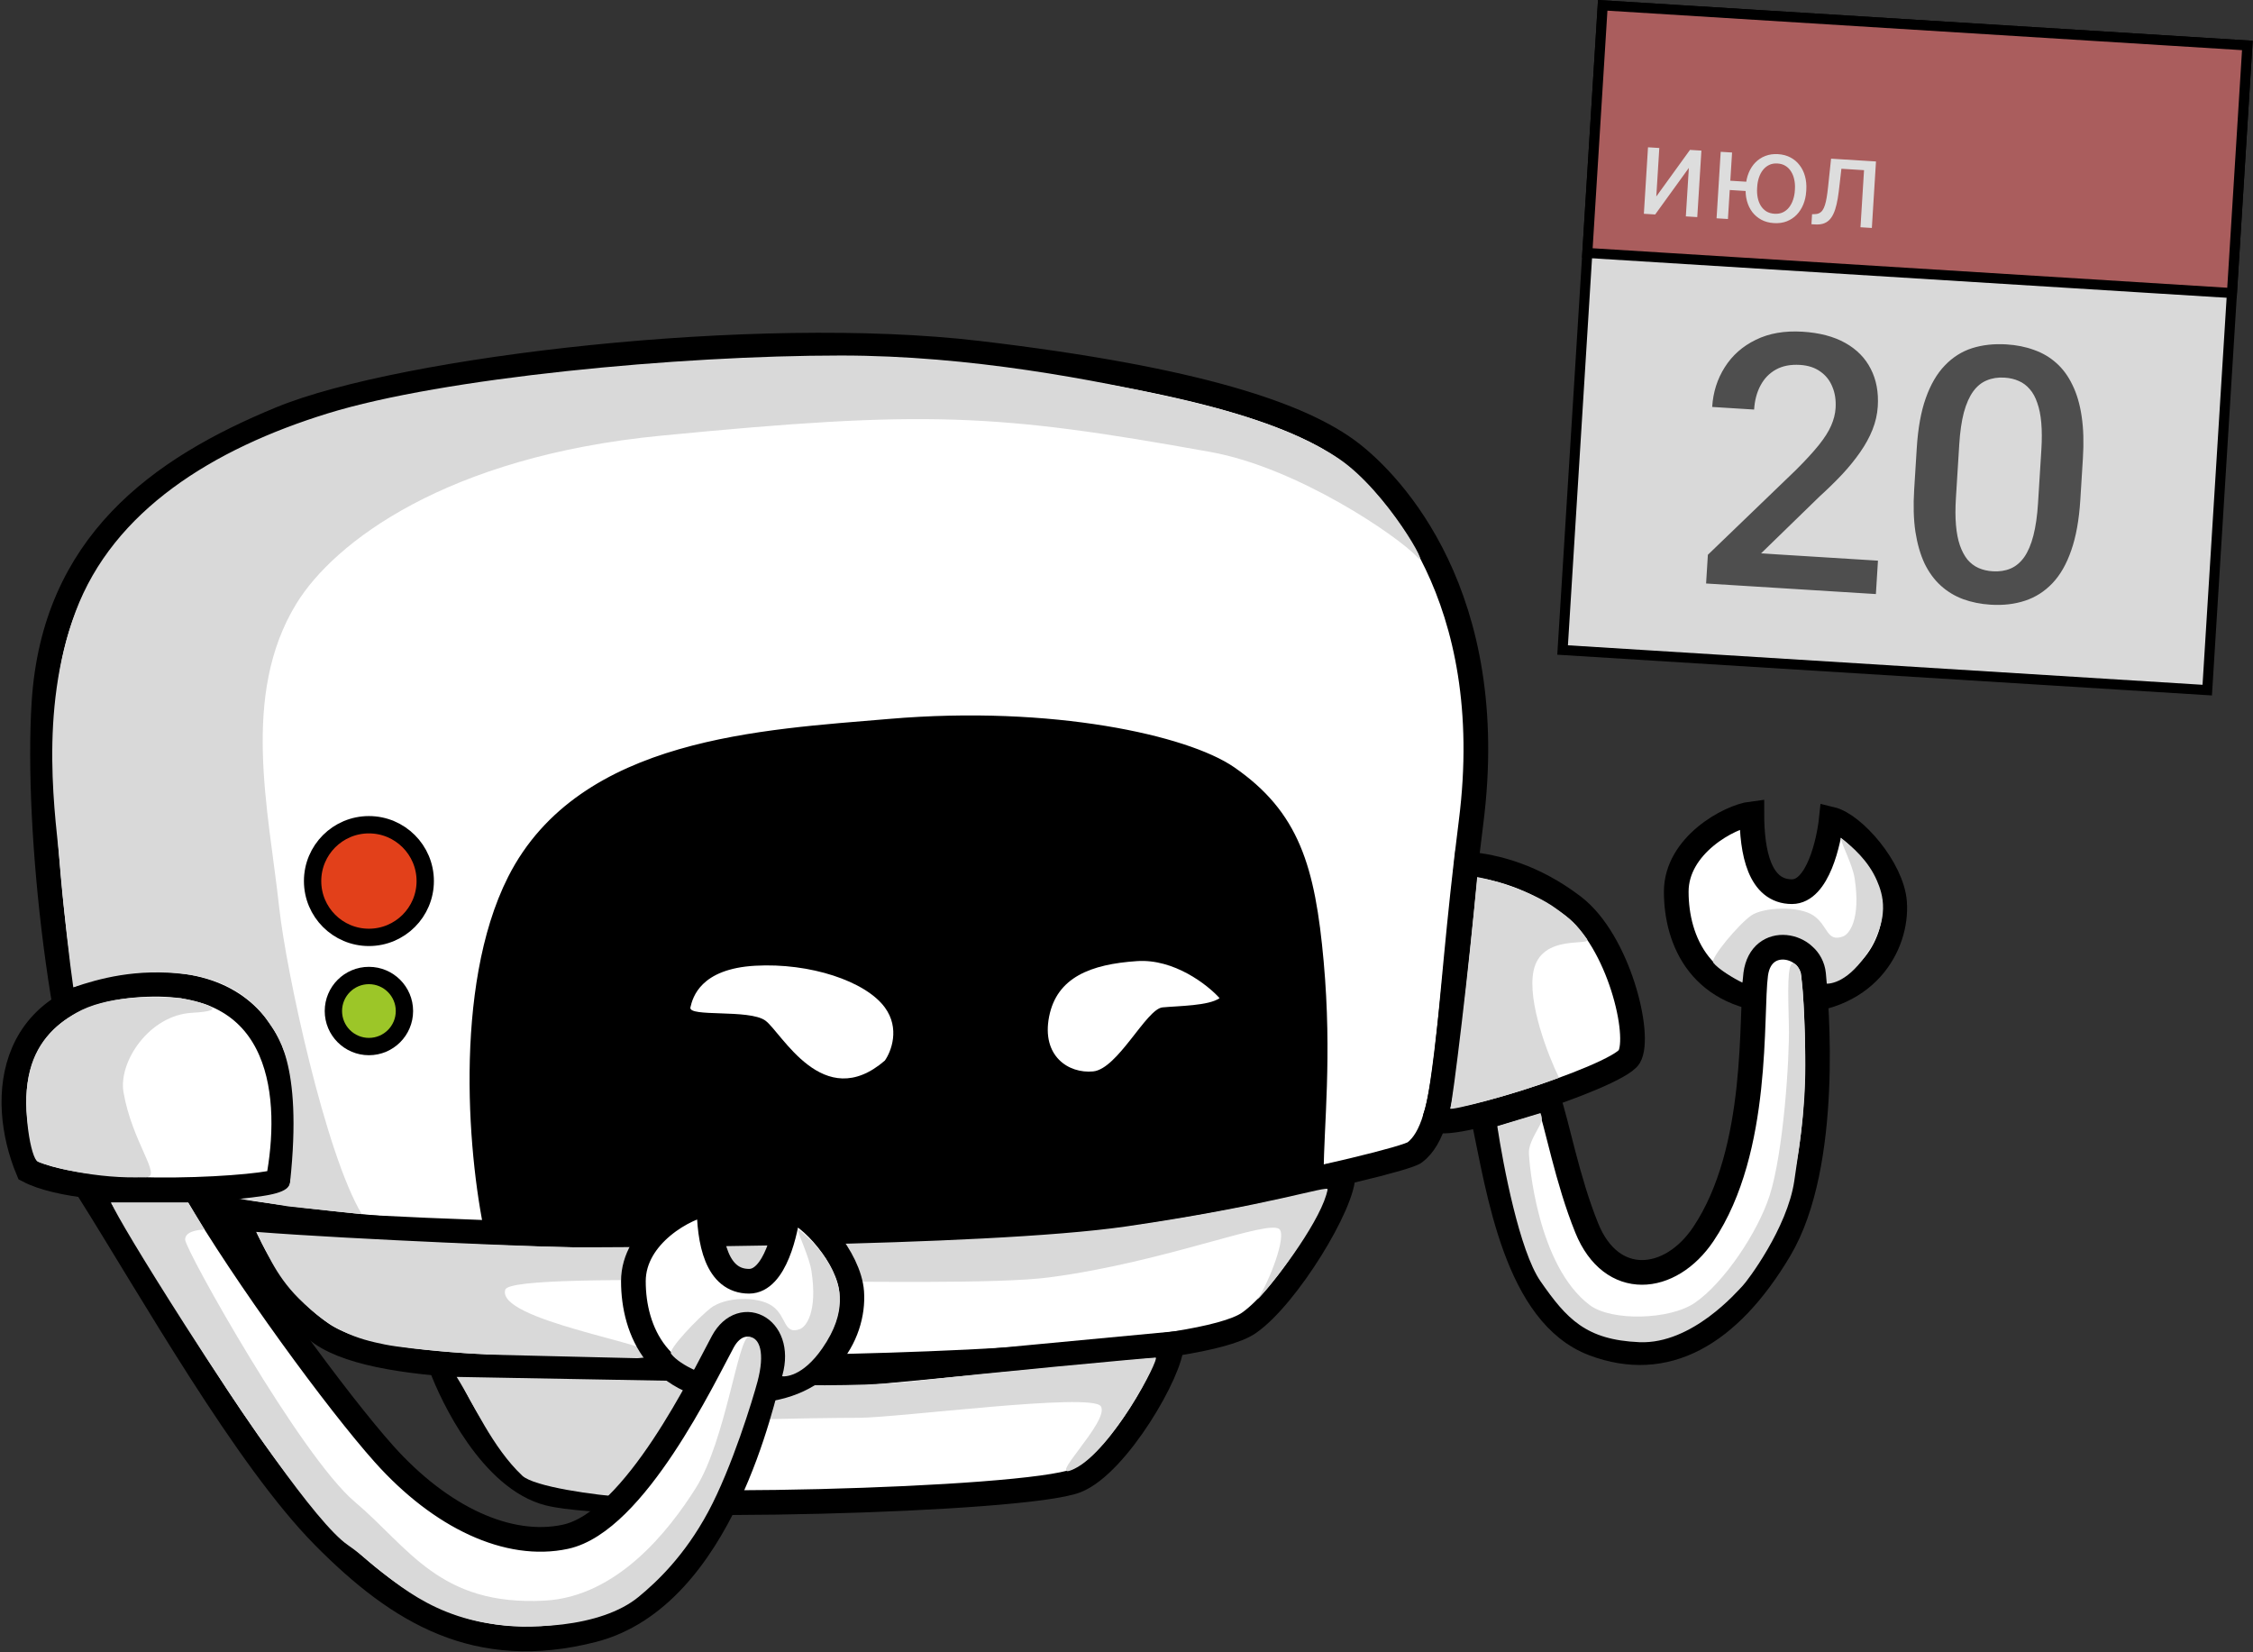
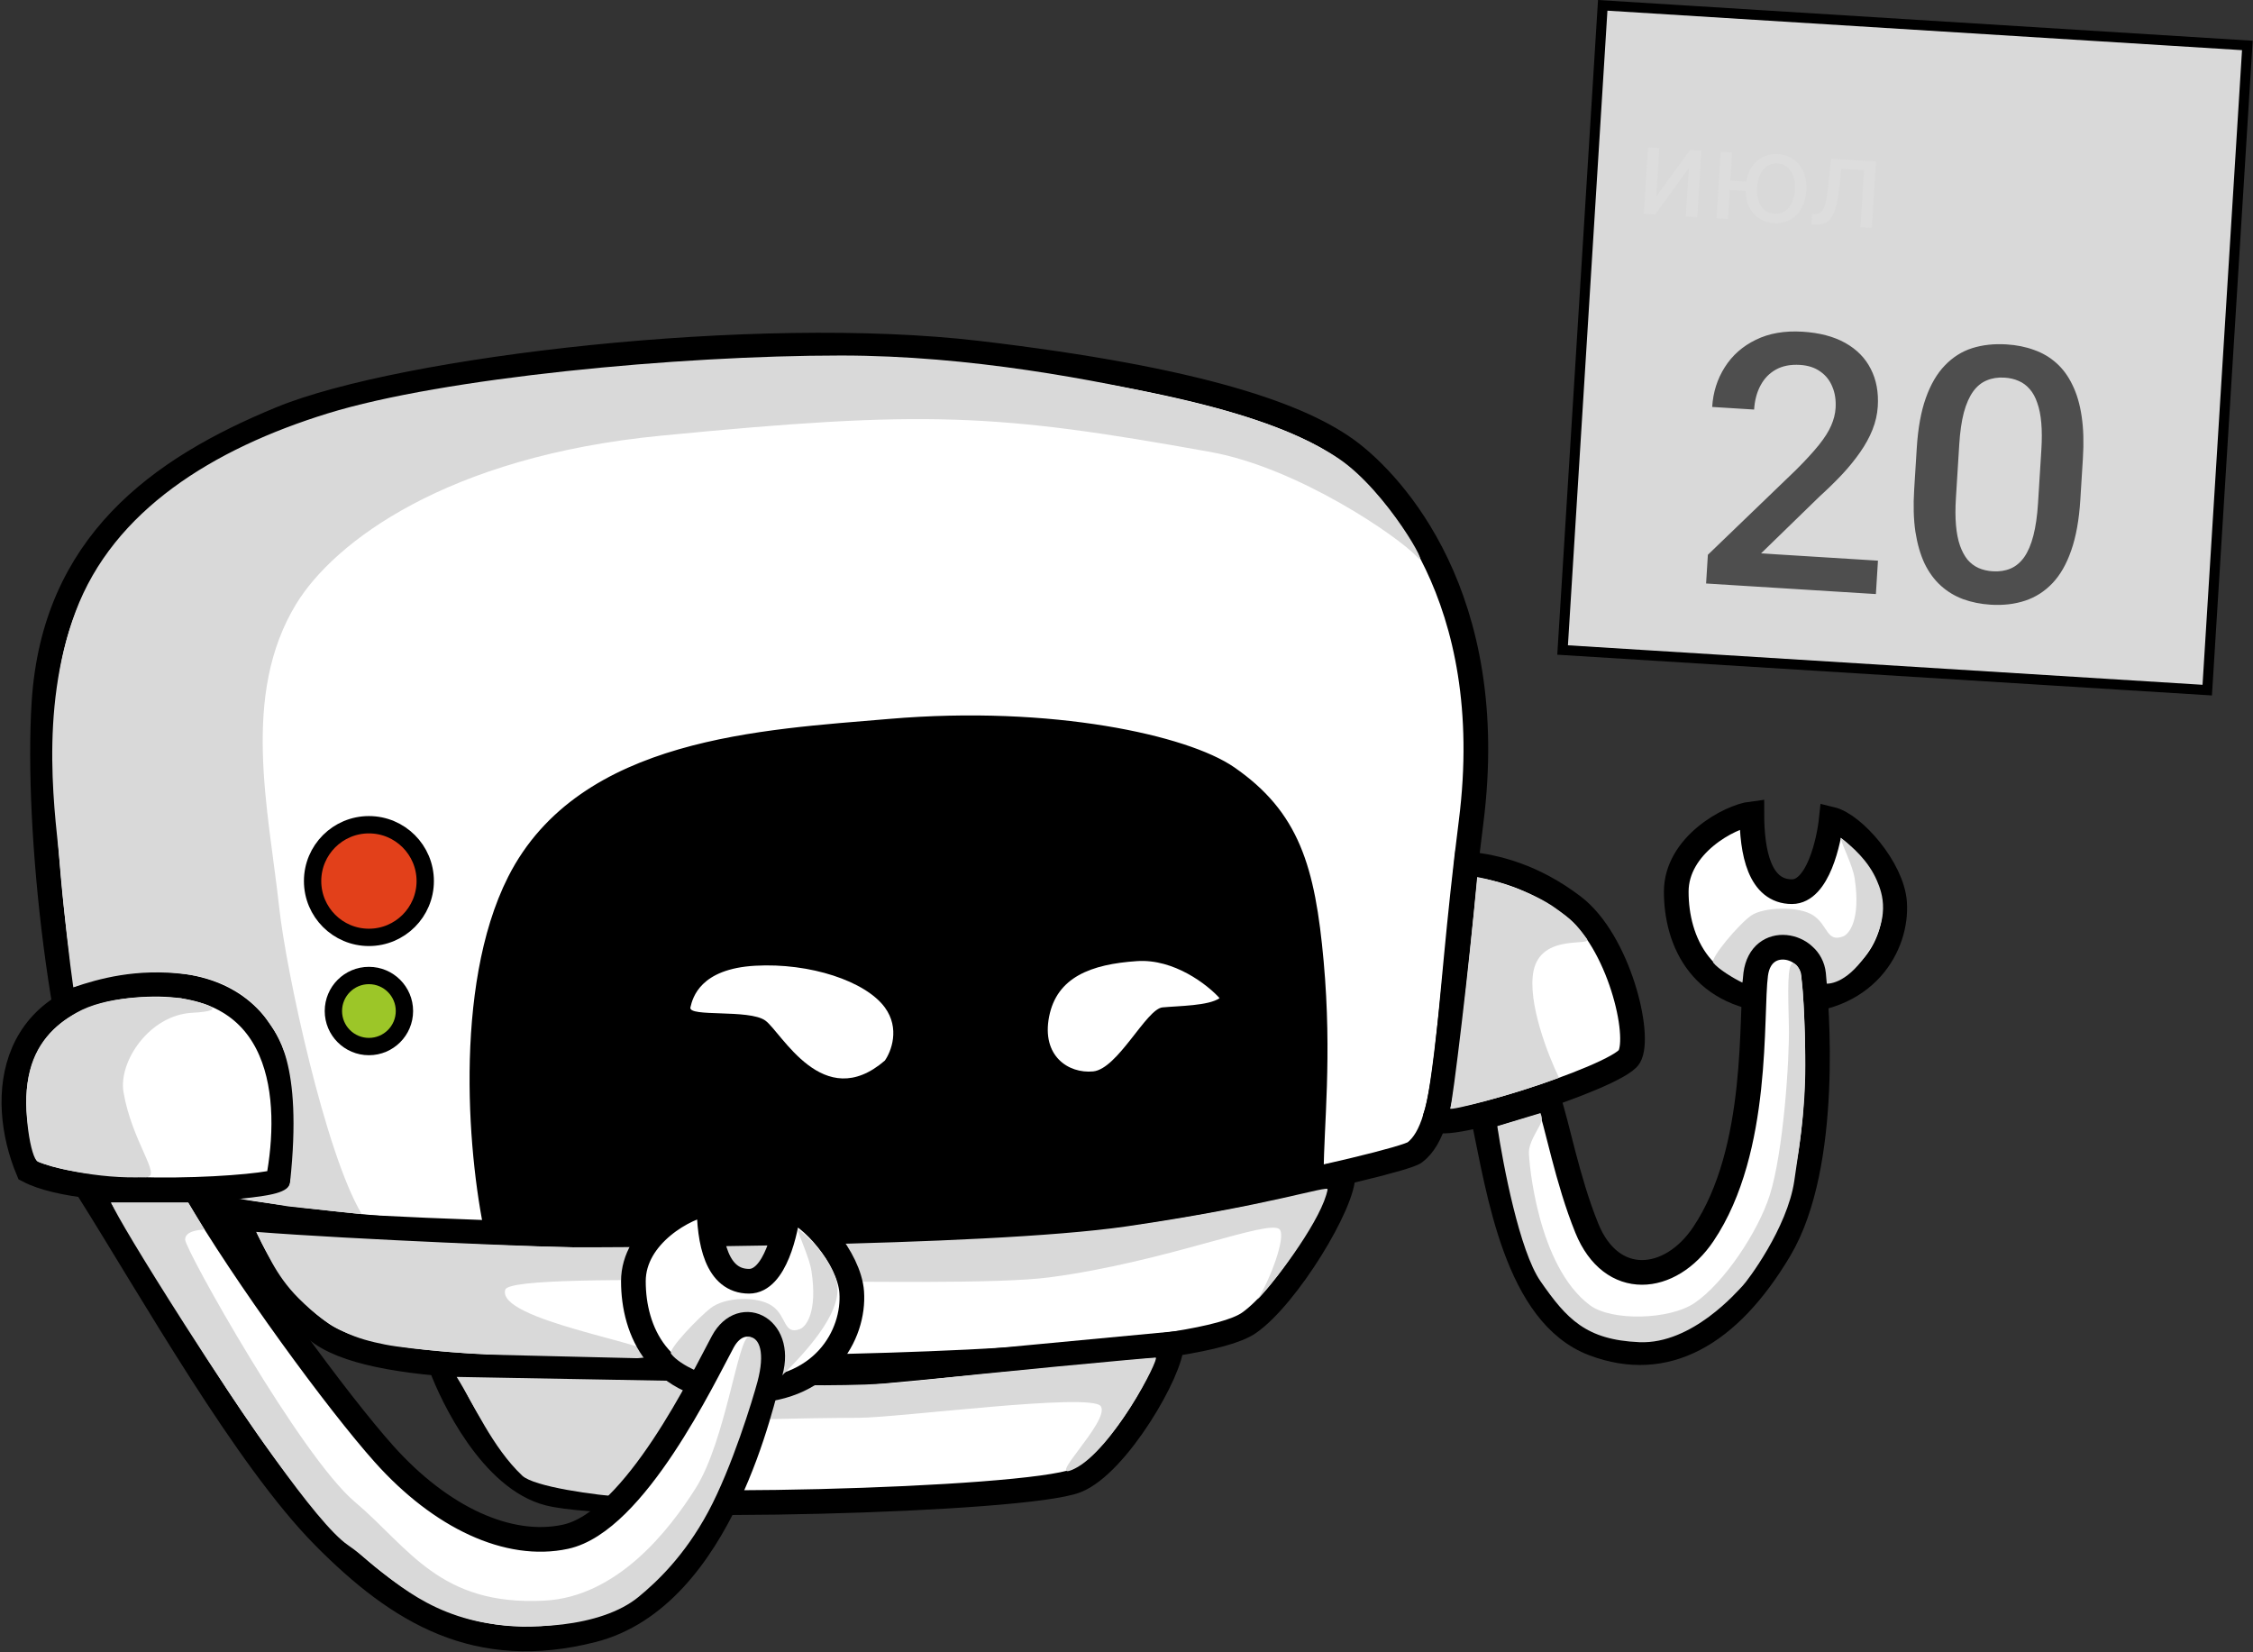
<svg xmlns="http://www.w3.org/2000/svg" width="1136" height="833" viewBox="0 0 1136 833" fill="none">
  <rect x="0" y="0" width="1136" height="833" fill="#333333" stroke="none" />
  <path d="M22.171 354.274C18.126 418.063 31.115 535.916 54.84 591.536C81.288 619.541 358.626 633.543 450.808 628.098C542.99 622.652 705.83 586.792 713.341 581.034C731.608 567.032 728.507 518.413 741.732 414.562C756.293 300.21 701.294 243.812 681.055 228.253C656.85 209.647 605.223 191.303 493.204 178.078C381.185 164.854 203.044 185.857 141.59 211.139C80.135 236.421 27.227 274.539 22.171 354.274Z" fill="white" stroke="black" stroke-width="12.447" />
  <path d="M261.766 444.9C234.695 498.42 242.187 585.961 251.652 625.764C264.488 638.599 352.002 625.764 432.904 625.764C497.626 625.764 612.083 603.204 661.221 590.758C661.221 568.069 665.5 532.804 661.221 485.351C656.942 437.899 649.163 413.006 618.825 392.003C597.266 377.077 530.533 361.693 448.852 368.665C385.064 374.111 295.605 378 261.766 444.9Z" fill="black" stroke="black" stroke-width="12.447" />
  <path d="M446.131 507.911C453.91 518.491 449.372 530.211 446.131 534.749C415.015 561.587 394.011 520.358 385.843 514.523C377.675 508.689 346.948 512.968 348.114 507.911C349.281 502.855 353.171 488.463 380.786 486.908C408.402 485.352 436.407 494.687 446.131 507.911Z" fill="white" />
  <path d="M573.318 484.575C591.988 483.33 608.842 496.502 614.936 503.244C609.491 507.134 594.321 507.134 586.153 507.911C577.985 508.689 563.594 539.028 551.148 540.195C538.701 541.361 525.088 532.416 528.977 512.579C532.867 492.742 549.981 486.13 573.318 484.575Z" fill="white" />
  <path d="M140.236 595.191C139.598 598.558 44.374 606.014 14.215 590.134C-1.131 553.507 3.378 499.042 73.935 496.33C144.727 493.608 147.838 555.046 140.236 595.191Z" fill="white" stroke="black" stroke-width="12.447" />
  <path d="M793.27 456.958C773.545 441.913 754.436 436.862 739.397 435.565C734.341 484.574 728.124 553.418 723.843 562.753C718.644 574.089 815.248 543.306 821.471 532.804C827.694 522.302 816.218 474.461 793.27 456.958Z" fill="white" stroke="black" stroke-width="12.447" />
  <path d="M629.715 666.993C649.007 653.613 677.815 606.316 677.167 591.925C669.777 591.925 626.603 605.149 533.643 617.205C443.901 628.844 220.925 623.171 120.186 614.484C123.427 625.764 137.3 655.323 162.193 672.437C193.309 693.829 287.436 689.941 375.339 689.552C463.243 689.163 605.6 683.718 629.715 666.993Z" fill="white" stroke="black" stroke-width="12.447" />
  <path d="M669.389 599.705C666.9 613.707 645.404 643.137 633.995 655.324C640.347 645.471 648.448 623.877 645.274 619.929C640.607 614.124 588.098 636.294 528.977 644.044C478.129 650.71 258.037 639.585 254.765 650.239C250.097 665.437 329.444 677.494 329.444 682.94C329.444 688.385 219.37 682.94 194.088 677.883C180.226 675.111 167.25 671.271 150.525 654.546C138.386 642.407 134.189 630.071 129.133 621.096C178.919 624.986 278.335 628.875 288.604 628.875H288.688C302.265 628.875 495.12 628.876 567.872 618.344C640.218 607.872 669.798 597.404 669.389 599.705Z" fill="#D9D9D9" />
  <path d="M542.677 746.528C563.417 738.311 590.971 690.495 590.631 677.648L422.953 693.461L222.311 688.639C228.032 704.21 248.017 745.75 276.79 752.977C312.756 762.012 516.752 756.798 542.677 746.528Z" fill="white" stroke="black" stroke-width="12.447" />
  <path d="M337.611 696.166C335.433 696.166 265.136 694.87 230.26 694.222C239.076 708.224 248.152 729.615 263.321 744.007C269.246 749.629 300.271 753.861 315.441 754.898C322.831 744.007 337.611 721.604 337.611 719.114C337.611 716.003 413.068 714.836 432.905 714.836C452.741 714.836 550.369 701.998 555.036 709C559.998 716.444 525.709 748.392 541.812 740.505C560.87 731.171 585.142 684.496 582.652 684.496C579.54 684.496 492.026 692.664 463.243 696.166C421.236 701.278 340.334 696.166 337.611 696.166Z" fill="#D9D9D9" />
  <path d="M319.367 645.989C319.367 622.634 346.076 608.131 357.485 606.705C357.485 626.153 361.37 645.989 377.706 645.989C390.775 645.989 396.38 620.578 397.547 609.428C408.831 612.15 428.197 634.321 429.441 651.435C430.997 672.827 415.046 702.388 373.428 701.221C331.81 700.054 319.367 670.882 319.367 645.989Z" fill="white" stroke="black" stroke-width="12.447" />
-   <path d="M420.448 642.1C416.169 631.988 408.001 623.949 402.167 619.541C402.945 623.56 408.12 633.992 409.168 640.933C412.28 661.548 406.445 668.938 403.334 670.105C395.014 673.226 396.733 663.493 389.342 658.436C381.951 653.38 365.655 653.769 358.215 659.603C352.273 664.264 336.724 680.351 338.376 682.551C340.712 685.663 345.639 688.645 350.047 690.72C352.9 686.052 360.083 676.951 362.883 670.105C366.384 661.548 375.33 662.326 381.164 664.66C386.998 666.993 394 672.828 394 679.829C394 686.83 392.444 693.442 394 693.831C395.555 694.22 404.559 694.319 414.614 679.829C427.838 660.77 423.081 648.324 420.448 642.1Z" fill="#D9D9D9" />
+   <path d="M420.448 642.1C416.169 631.988 408.001 623.949 402.167 619.541C402.945 623.56 408.12 633.992 409.168 640.933C412.28 661.548 406.445 668.938 403.334 670.105C395.014 673.226 396.733 663.493 389.342 658.436C381.951 653.38 365.655 653.769 358.215 659.603C352.273 664.264 336.724 680.351 338.376 682.551C340.712 685.663 345.639 688.645 350.047 690.72C352.9 686.052 360.083 676.951 362.883 670.105C366.384 661.548 375.33 662.326 381.164 664.66C386.998 666.993 394 672.828 394 679.829C394 686.83 392.444 693.442 394 693.831C427.838 660.77 423.081 648.324 420.448 642.1Z" fill="#D9D9D9" />
  <path d="M163.396 774.805C124.112 735.132 76.53 650.729 44.766 600.165H98.441C123.334 642.95 170.398 707.127 193.735 733.187C222.277 765.06 256.356 781.028 285.139 774.805C320.145 767.236 355.015 693.826 364.485 676.4C374.209 658.508 395.991 670.177 387.823 693.903C384.784 702.729 364.485 805.144 298.752 821.869C240.687 836.643 201.422 813.208 163.396 774.805Z" fill="white" stroke="black" stroke-width="12.447" />
  <path d="M845.195 449.568C845.196 426.213 871.904 411.71 883.313 410.284C883.313 429.732 887.199 449.568 903.535 449.568C916.603 449.568 922.208 424.157 923.375 413.007C934.659 415.73 954.025 437.9 955.269 455.014C956.825 476.406 940.874 505.967 899.256 504.8C857.638 503.633 845.195 474.462 845.195 449.568Z" fill="white" stroke="black" stroke-width="12.447" />
  <path d="M946.437 444.122C942.158 434.009 933.866 426.749 928.032 422.341C928.809 426.36 934.11 436.014 935.158 442.955C938.269 463.57 932.434 470.96 929.323 472.127C921.003 475.248 921.808 466.682 914.417 461.625C907.026 456.569 889.022 457.347 882.925 461.625C876.743 465.963 862.203 483.151 863.854 485.351C866.19 488.463 874.226 493.39 878.635 495.464C880.19 489.241 883.09 479.109 889.136 474.85C891.345 473.294 898.471 470.96 904.306 473.294C910.14 475.627 915.974 475.239 915.974 482.24C915.974 489.241 918.433 495.464 919.989 495.853C921.545 496.242 930.549 496.341 940.603 481.851C953.827 462.792 949.071 450.345 946.437 444.122Z" fill="#D9D9D9" />
  <path d="M803.577 677.511C764.682 662.873 755.736 600.871 747.957 563.531L780.629 553.807C785.297 567.291 790.12 594.587 800.077 619.169C812.523 649.896 842.165 647.021 858.809 622.28C887.591 579.496 882.535 511.817 885.258 491.203C887.98 470.588 912.873 475.644 914.429 491.203C915.825 505.157 922.986 586.885 897.315 630.059C871.644 673.233 839.75 691.125 803.577 677.511Z" fill="white" stroke="black" stroke-width="12.447" />
  <circle cx="186.013" cy="444.215" r="28.396" fill="#E2401A" stroke="black" stroke-width="8.737" />
  <circle cx="186.013" cy="509.746" r="17.912" fill="#9CC628" stroke="black" stroke-width="8.737" />
  <path d="M38.507 510.633C53.343 502.154 75.846 502.075 91.016 503.242C102.684 505.576 117.426 509.518 96.85 510.633C75.316 511.799 59.66 535.286 62.271 550.643C66.511 575.589 81.681 593.092 73.902 593.48C48.62 594.745 24.115 587.949 19.059 585.701C15.559 584.145 11.279 559.642 14.391 542.917C17.502 526.192 27.616 516.857 38.507 510.633Z" fill="#D9D9D9" />
  <path d="M94.905 606.316H56.01C58.732 612.41 71.257 633.621 93.349 668.16C120.965 711.334 159.471 768.121 175.419 779.012C191.366 789.902 208.689 811.267 243.096 817.907C265.267 822.186 302.966 820.84 322.054 805.072C331 797.682 345.022 784.652 357.06 762.287C369.15 739.825 379.614 705.324 381.953 696.554C385.791 682.162 383.12 674.383 377.674 673.994C372.229 673.605 366.006 726.114 350.837 750.229C337.294 771.758 311.163 805.072 274.602 807.016C221.536 809.839 206.146 780.179 178.919 757.23C151.692 734.282 93.349 630.043 93.349 624.986C93.349 620.941 99.443 620.059 103.073 619.93L94.905 606.316Z" fill="#D9D9D9" />
  <path d="M784.108 457.736C772.549 449.503 753.9 443.863 744.824 442.178C740.958 485.741 732.401 556.141 731.224 558.864C730.56 560.402 765.072 551.474 786.053 543.306C780.478 531.896 770.106 505.188 773.217 489.63C777.107 470.182 803.19 477.573 800.078 473.294C794.549 465.691 792.299 463.57 784.108 457.736Z" fill="#D9D9D9" />
  <path d="M754.959 567.81L776.74 561.198C777.518 563.532 777.907 564.31 776.351 567.412C774.573 570.958 770.906 576.358 770.906 581.026C770.906 585.693 775.185 638.211 801.633 658.048C812.524 666.216 841.885 665.533 854.531 656.881C869.311 646.768 886.349 621.196 892.26 602.807C899.261 581.026 902.372 533.573 901.983 517.237C901.594 500.901 900.961 484.825 904.317 485.74C908.596 486.908 909.277 495.477 910.151 526.97C910.929 554.975 908.207 571.691 904.706 595.417C901.206 619.143 880.98 645.981 878.646 648.315C876.312 650.648 853.364 677.875 826.526 676.708C799.689 675.541 789.965 665.04 776.74 645.981C766.161 630.734 757.941 587.517 754.959 567.81Z" fill="#D9D9D9" />
  <path d="M423.958 179.245C489.69 179.245 552.702 191.692 593.931 201.027C615.323 205.87 651.107 215.029 675.222 231.365C699.337 247.701 722.405 289.319 714.506 280.762C705.171 270.649 654.574 235.834 610.267 227.865C502.138 208.417 466.745 206.654 332.944 219.696C225.203 230.198 168.362 273.34 149.357 304.488C121.353 350.385 135.355 407.95 140.8 457.736C144.317 489.889 164.138 581.812 182.419 612.15L145.468 608.261L121.353 604.371C136.522 602.816 145.702 601.26 146.246 596.203C152.858 534.749 138.856 520.746 135.355 515.301C131.855 509.856 119.988 494.417 93.737 491.186C68.456 488.074 49.785 493.52 36.95 497.798C35.135 485.352 32.282 460.459 30.337 437.121C28.398 413.865 19.058 359.331 38.116 308.378C57.175 257.425 107.35 226.308 165.304 208.417C223.258 190.525 341.814 179.245 423.958 179.245Z" fill="#D9D9D9" />
  <rect x="808.119" y="2.687" width="325.664" height="325.664" transform="rotate(3.561 808.119 2.687)" fill="#D9D9D9" stroke="black" stroke-width="5.07" />
-   <rect x="808.119" y="2.687" width="325.664" height="125.09" transform="rotate(3.561 808.119 2.687)" fill="#AA5D5D" stroke="black" stroke-width="5.07" />
  <path d="M946.903 282.676L945.855 299.518L860.239 294.191L861.14 279.717L905.542 236.953C910.423 232.09 914.296 227.87 917.161 224.291C920.025 220.711 922.077 217.463 923.315 214.546C924.615 211.575 925.355 208.656 925.533 205.79C925.784 201.755 925.244 198.17 923.913 195.034C922.644 191.844 920.631 189.282 917.874 187.349C915.122 185.358 911.698 184.235 907.605 183.981C902.868 183.686 898.828 184.462 895.484 186.308C892.14 188.155 889.537 190.84 887.673 194.364C885.814 197.83 884.741 201.872 884.453 206.492L863.312 205.177C863.774 197.75 865.893 191.072 869.666 185.142C873.444 179.154 878.662 174.548 885.321 171.322C891.983 168.038 899.846 166.678 908.911 167.242C917.449 167.774 924.611 169.657 930.398 172.894C936.185 176.131 940.464 180.477 943.236 185.933C946.066 191.393 947.258 197.72 946.81 204.913C946.563 208.889 945.674 212.797 944.144 216.635C942.613 220.473 940.527 224.277 937.886 228.046C935.306 231.76 932.286 235.476 928.826 239.194C925.37 242.854 921.588 246.552 917.481 250.288L887.954 279.008L946.903 282.676ZM1050.23 231.162L1048.93 252.039C1048.31 262.04 1046.79 270.516 1044.36 277.468C1041.99 284.366 1038.83 289.893 1034.87 294.05C1030.92 298.207 1026.3 301.148 1021.03 302.875C1015.81 304.605 1010.05 305.274 1003.73 304.881C998.7 304.568 994.062 303.633 989.814 302.078C985.625 300.525 981.891 298.268 978.612 295.304C975.332 292.341 972.599 288.619 970.412 284.139C968.287 279.604 966.742 274.253 965.775 268.087C964.867 261.925 964.662 254.839 965.161 246.827L966.46 225.949C967.086 215.89 968.607 207.473 971.025 200.696C973.447 193.86 976.634 188.393 980.588 184.295C984.545 180.138 989.129 177.224 994.341 175.552C999.611 173.884 1005.4 173.246 1011.72 173.639C1016.81 173.956 1021.45 174.89 1025.63 176.443C1029.89 177.94 1033.62 180.139 1036.85 183.04C1040.13 185.945 1042.84 189.636 1044.97 194.113C1047.16 198.535 1048.71 203.827 1049.61 209.989C1050.53 216.092 1050.73 223.15 1050.23 231.162ZM1027.61 253.706L1029.29 226.688C1029.61 221.601 1029.59 217.109 1029.25 213.212C1028.91 209.258 1028.23 205.899 1027.23 203.136C1026.29 200.318 1025.03 198.009 1023.44 196.207C1021.85 194.347 1020 192.97 1017.88 192.075C1015.77 191.122 1013.37 190.561 1010.68 190.394C1007.4 190.19 1004.44 190.652 1001.78 191.778C999.135 192.846 996.848 194.7 994.922 197.339C992.997 199.979 991.426 203.521 990.21 207.966C989.057 212.355 988.281 217.738 987.885 224.112L986.204 251.13C985.883 256.276 985.894 260.827 986.235 264.781C986.576 268.736 987.244 272.153 988.239 275.033C989.237 277.854 990.499 280.223 992.024 282.137C993.61 283.997 995.46 285.404 997.573 286.357C999.744 287.314 1002.15 287.875 1004.78 288.038C1008.11 288.246 1011.1 287.786 1013.76 286.66C1016.41 285.533 1018.7 283.621 1020.63 280.923C1022.56 278.167 1024.11 274.535 1025.27 270.028C1026.43 265.521 1027.21 260.081 1027.61 253.706Z" fill="#4E4E4E" />
  <path d="M835.132 99.06L852.114 75.576L857.877 75.934L855.791 109.459L850.028 109.101L851.549 84.654L834.567 108.139L828.866 107.784L830.952 74.259L836.653 74.614L835.132 99.06ZM885.281 91.916L884.99 96.595L867.174 95.486L867.465 90.808L885.281 91.916ZM873.338 76.896L871.252 110.421L865.52 110.065L867.606 76.54L873.338 76.896ZM880.204 94.524L880.249 93.811C880.399 91.395 880.89 89.175 881.72 87.153C882.553 85.111 883.677 83.366 885.094 81.92C886.533 80.454 888.209 79.356 890.121 78.625C892.054 77.874 894.188 77.571 896.522 77.717C898.898 77.865 900.998 78.431 902.824 79.415C904.651 80.379 906.178 81.677 907.403 83.308C908.651 84.92 909.561 86.791 910.133 88.921C910.707 91.031 910.919 93.294 910.768 95.71L910.724 96.423C910.574 98.84 910.083 101.059 909.252 103.081C908.421 105.103 907.297 106.848 905.878 108.314C904.461 109.761 902.786 110.859 900.852 111.61C898.92 112.34 896.776 112.632 894.421 112.485C892.066 112.338 889.975 111.783 888.148 110.819C886.323 109.835 884.786 108.537 883.539 106.924C882.313 105.293 881.413 103.423 880.839 101.313C880.266 99.204 880.054 96.941 880.204 94.524ZM886.012 94.17L885.967 94.883C885.863 96.556 885.961 98.148 886.261 99.66C886.562 101.151 887.07 102.489 887.784 103.674C888.519 104.86 889.455 105.82 890.591 106.555C891.749 107.269 893.124 107.676 894.714 107.775C896.305 107.874 897.709 107.64 898.926 107.073C900.165 106.487 901.213 105.65 902.068 104.563C902.924 103.475 903.593 102.211 904.077 100.768C904.583 99.307 904.888 97.74 904.992 96.066L905.036 95.354C905.139 93.701 905.029 92.129 904.708 90.637C904.408 89.125 903.89 87.776 903.155 86.59C902.442 85.384 901.507 84.414 900.351 83.678C899.194 82.942 897.82 82.525 896.229 82.426C894.659 82.329 893.265 82.574 892.047 83.161C890.828 83.749 889.78 84.596 888.903 85.703C888.047 86.79 887.377 88.065 886.892 89.528C886.408 90.97 886.115 92.517 886.012 94.17ZM940.853 81.097L940.558 85.838L924.354 84.829L924.649 80.089L940.853 81.097ZM945.904 81.411L943.818 114.937L938.086 114.58L940.172 81.055L945.904 81.411ZM923.254 80.002L929.017 80.361L927.143 96.481C926.843 98.971 926.468 101.166 926.018 103.067C925.59 104.948 925.055 106.553 924.412 107.881C923.79 109.211 923.039 110.284 922.159 111.1C921.301 111.897 920.291 112.467 919.129 112.809C917.968 113.131 916.645 113.246 915.157 113.153L913.36 113.041L913.674 107.991L914.92 107.975C915.812 107.968 916.579 107.809 917.22 107.496C917.882 107.185 918.451 106.702 918.928 106.047C919.405 105.372 919.812 104.495 920.149 103.417C920.506 102.34 920.804 101.052 921.042 99.553C921.302 98.056 921.535 96.308 921.742 94.309L923.254 80.002Z" fill="#DDDDDD" />
</svg>